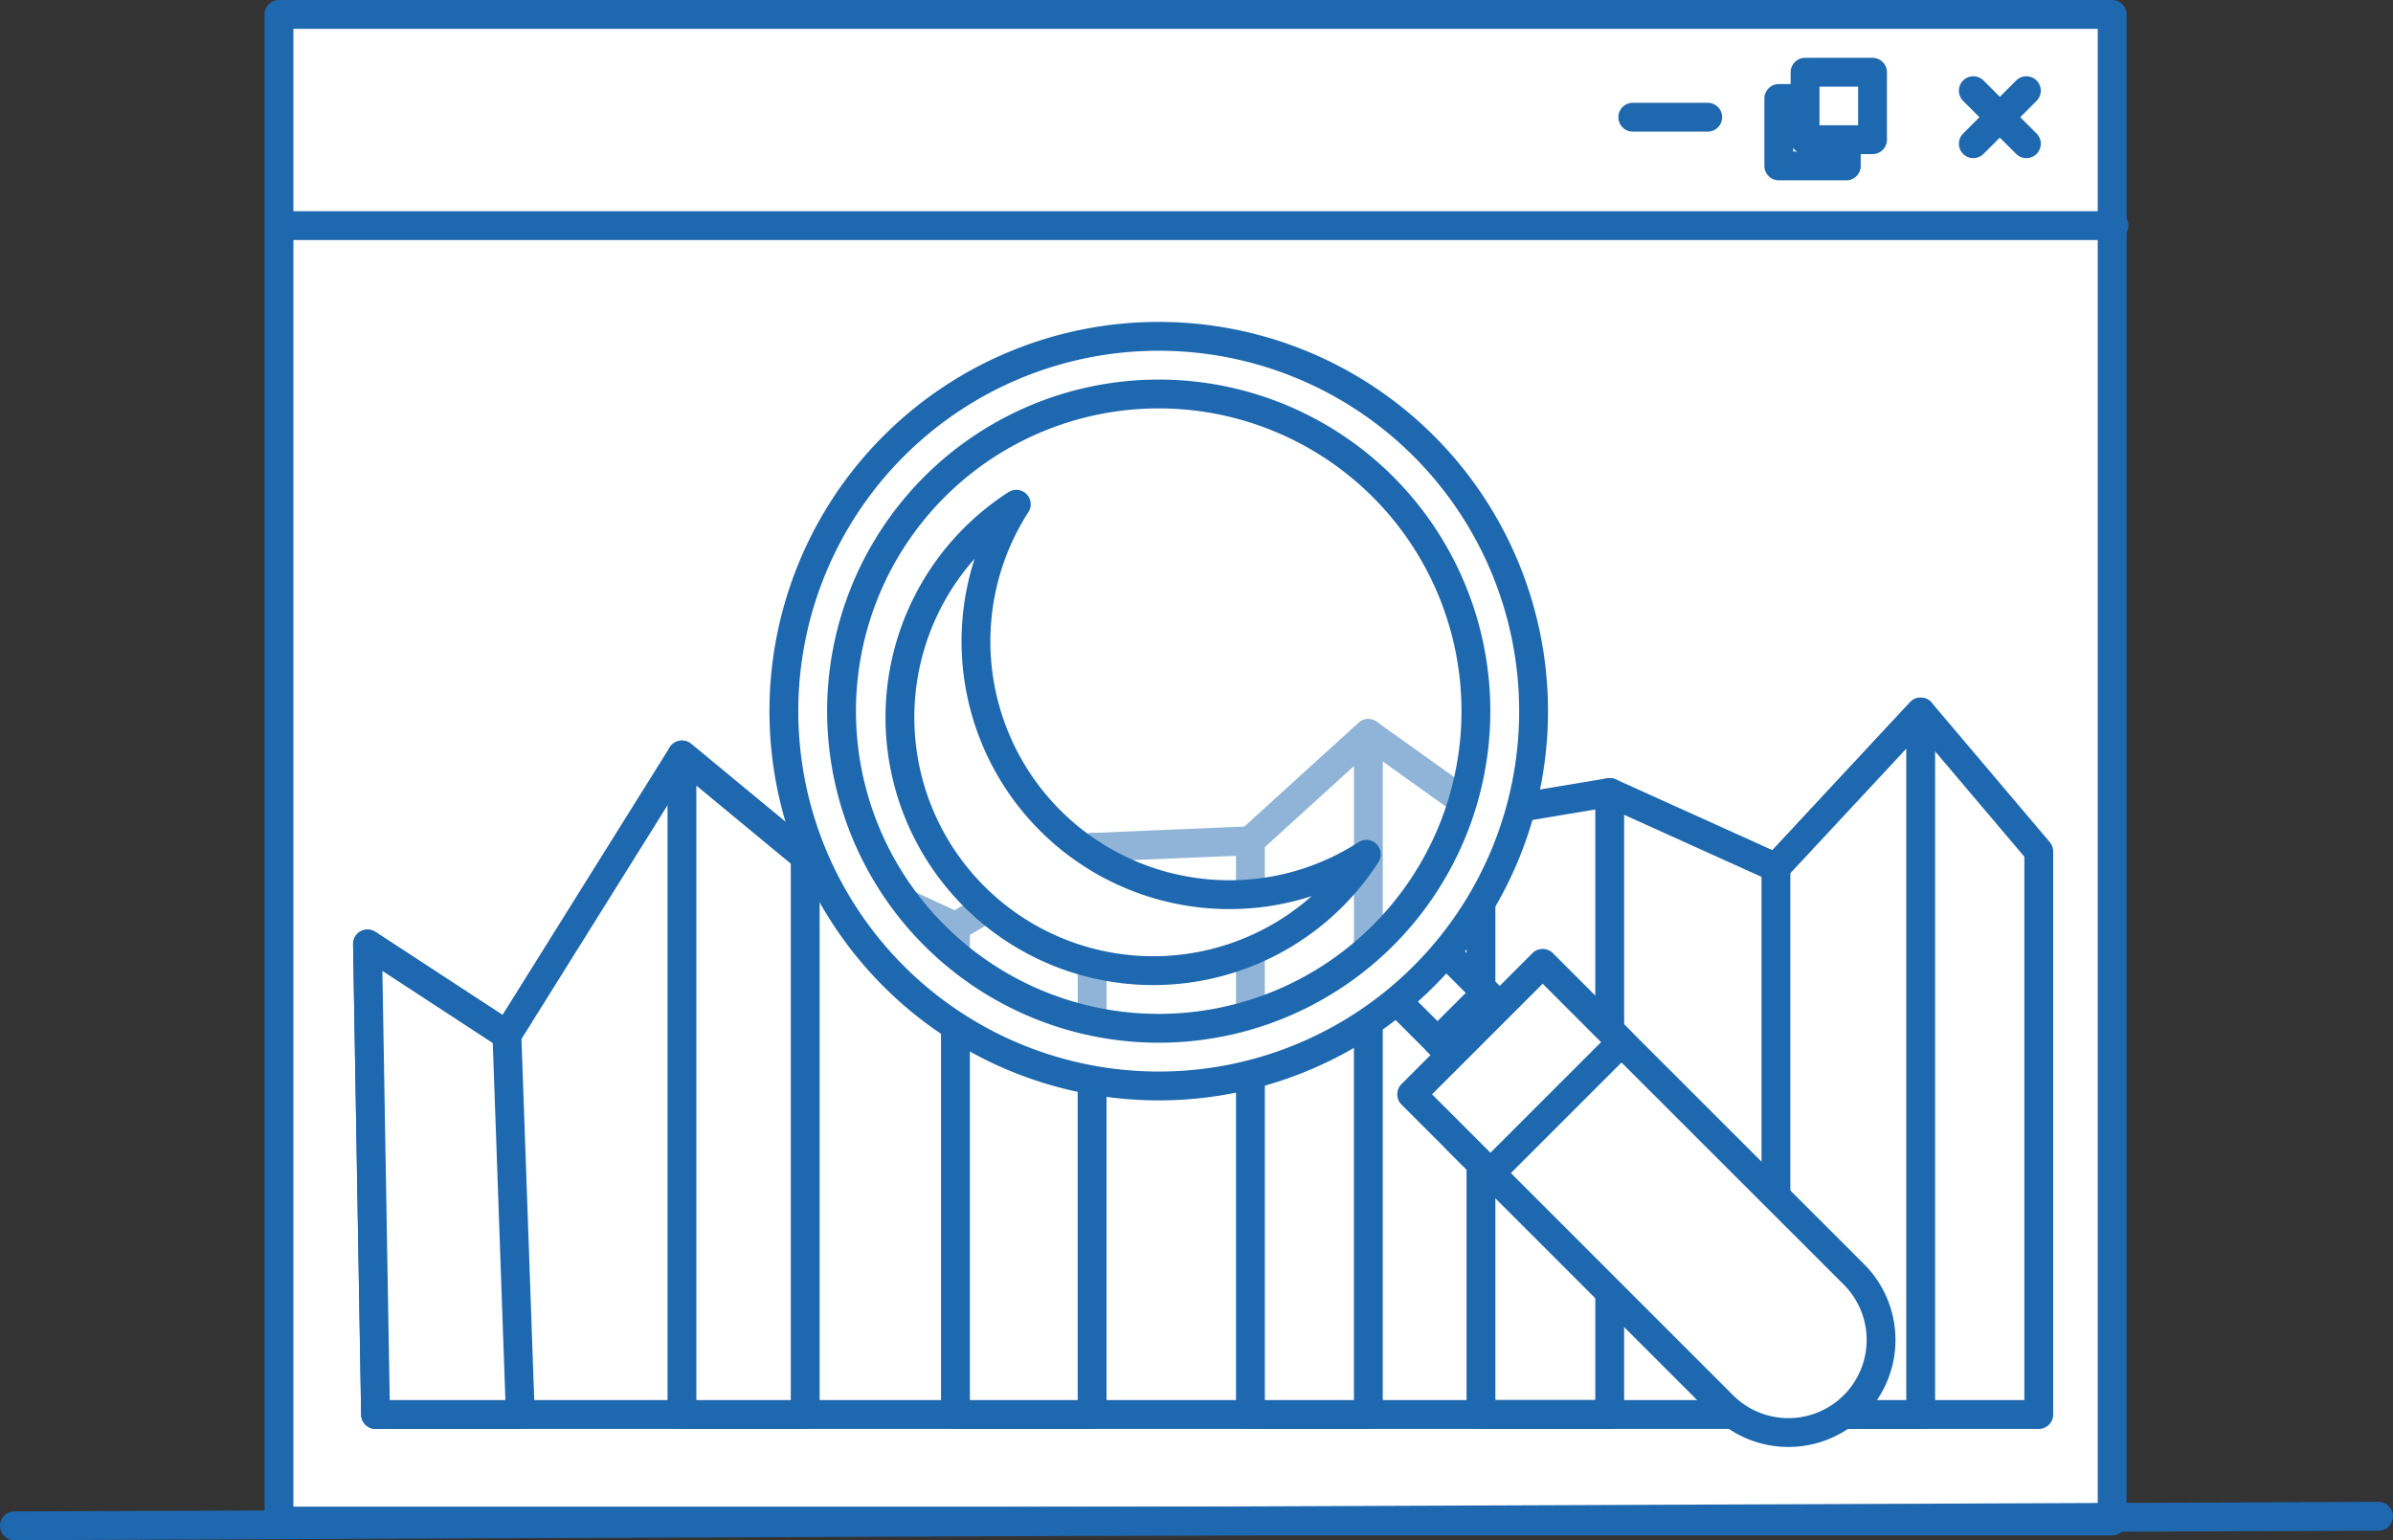
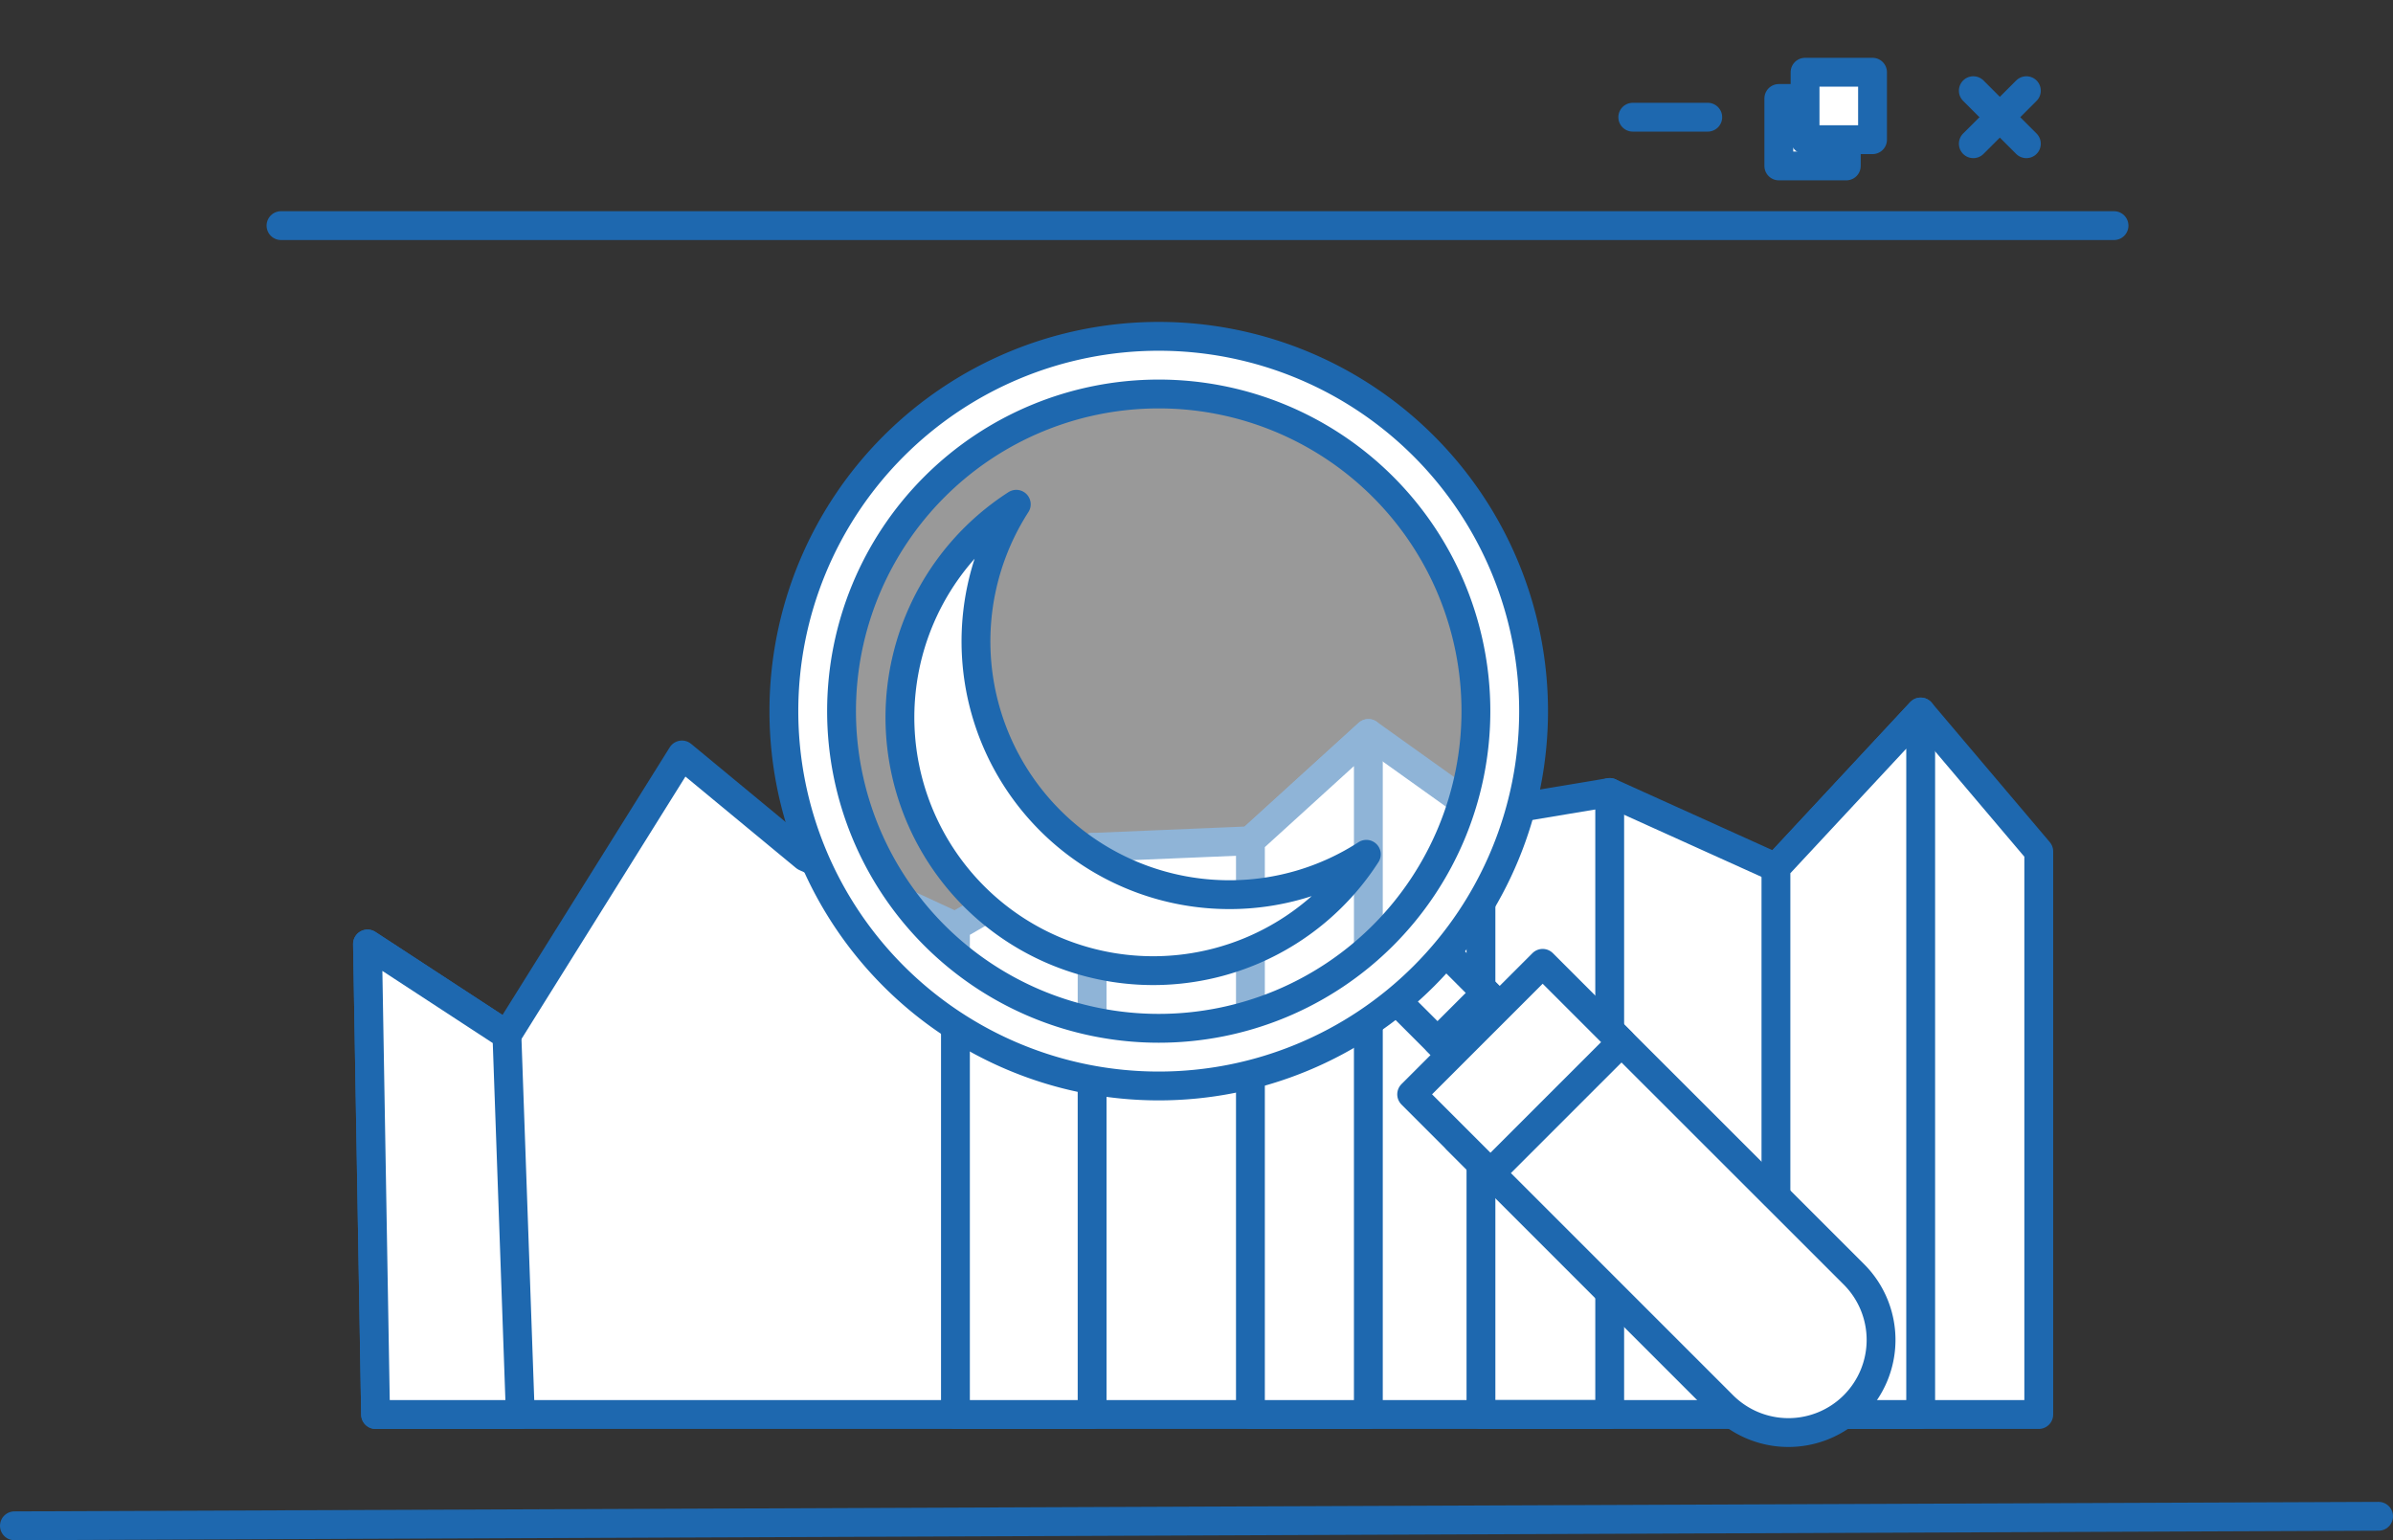
<svg xmlns="http://www.w3.org/2000/svg" id="Layer_1" data-name="Layer 1" viewBox="0 0 165.98 106.84">
  <rect x="0" y="0" width="165.98" height="106.84" fill="#333333" stroke="none" />
  <defs>
    <style>.cls-1,.cls-3{fill:#fff;}.cls-1,.cls-2{stroke:#1e68af;stroke-linecap:round;stroke-linejoin:round;stroke-width:2px;}.cls-2{fill:none;}.cls-4{opacity:0.5;}</style>
  </defs>
  <title>aumento-ticket2</title>
-   <rect class="cls-1" x="19.35" y="1" width="127.15" height="104.51" />
  <line class="cls-1" x1="113.25" y1="8.13" x2="118.45" y2="8.13" />
  <line class="cls-1" x1="136.87" y1="6.29" x2="140.55" y2="9.97" />
  <line class="cls-1" x1="140.55" y1="6.29" x2="136.87" y2="9.97" />
  <rect class="cls-1" x="123.38" y="6.83" width="4.68" height="4.68" />
  <rect class="cls-1" x="125.2" y="5.01" width="4.68" height="4.68" />
  <polygon class="cls-1" points="26.05 98.12 25.49 65.48 35.16 71.8 47.3 52.37 55.85 59.44 66.27 64.27 75.75 58.78 86.73 58.32 94.91 50.88 102.72 56.46 111.65 54.97 123.18 60.18 133.22 49.39 141.41 59.06 141.41 98.12 26.05 98.12" />
  <polygon class="cls-1" points="35.16 71.8 36.09 98.12 26.05 98.12 25.49 65.48 35.16 71.8" />
-   <polygon class="cls-1" points="47.3 52.37 47.3 98.12 55.85 98.12 55.85 59.44 47.3 52.37" />
  <polygon class="cls-1" points="75.75 58.78 75.75 98.12 66.27 98.12 66.27 64.27 75.75 58.78" />
  <polygon class="cls-1" points="94.91 50.88 94.91 98.12 86.73 98.12 86.73 58.32 94.91 50.88" />
  <polyline class="cls-2" points="102.72 56.46 102.72 57.58 102.72 98.12 111.65 98.12 111.65 54.97" />
  <polygon class="cls-1" points="133.22 49.39 133.22 98.12 123.18 98.12 123.18 60.18 133.22 49.39" />
  <rect class="cls-3" x="104.77" y="72.96" width="4.77" height="9.87" transform="translate(-29.21 91.5) rotate(-45)" />
  <rect class="cls-2" x="104.77" y="72.96" width="4.77" height="9.87" transform="translate(-29.21 91.5) rotate(-45)" />
  <rect class="cls-3" x="108.01" y="76.2" width="4.77" height="9.87" transform="translate(-30.55 94.74) rotate(-45)" />
  <rect class="cls-2" x="108.01" y="76.2" width="4.77" height="9.87" transform="translate(-30.55 94.74) rotate(-45)" />
  <path class="cls-3" d="M134.1,104.57h0a6.43,6.43,0,0,1-9.09,0L106.58,86.14l9.08-9.09L134.1,95.48A6.43,6.43,0,0,1,134.1,104.57Z" transform="translate(-5.51 -7.08)" />
  <path class="cls-2" d="M134.1,104.57h0a6.43,6.43,0,0,1-9.09,0L106.58,86.14l9.08-9.09L134.1,95.48A6.43,6.43,0,0,1,134.1,104.57Z" transform="translate(-5.51 -7.08)" />
  <rect class="cls-3" x="104.28" y="77.31" width="12.85" height="7.73" transform="translate(-30.49 94.98) rotate(-45)" />
  <rect class="cls-2" x="104.28" y="77.31" width="12.85" height="7.73" transform="translate(-30.49 94.98) rotate(-45)" />
  <g class="cls-4">
    <circle class="cls-3" cx="79.94" cy="49.29" r="23.57" />
    <circle class="cls-2" cx="79.94" cy="49.29" r="23.57" />
  </g>
  <path class="cls-3" d="M85.88,30.41a26,26,0,1,0,26,26A26,26,0,0,0,85.88,30.41Zm0,48a22,22,0,1,1,22-22A22,22,0,0,1,85.88,78.41Z" transform="translate(-5.51 -7.08)" />
  <path class="cls-2" d="M85.88,30.41a26,26,0,1,0,26,26A26,26,0,0,0,85.88,30.41Zm0,48a22,22,0,1,1,22-22A22,22,0,0,1,85.88,78.41Z" transform="translate(-5.51 -7.08)" />
  <path class="cls-3" d="M90.77,69.14A17.57,17.57,0,0,1,76,42.06a17.57,17.57,0,1,0,24.28,24.28A17.45,17.45,0,0,1,90.77,69.14Z" transform="translate(-5.51 -7.08)" />
  <path class="cls-2" d="M90.77,69.14A17.57,17.57,0,0,1,76,42.06a17.57,17.57,0,1,0,24.28,24.28A17.45,17.45,0,0,1,90.77,69.14Z" transform="translate(-5.51 -7.08)" />
  <line class="cls-2" x1="19.49" y1="15.65" x2="146.63" y2="15.65" />
  <line class="cls-1" x1="1" y1="105.84" x2="164.98" y2="105.18" />
</svg>